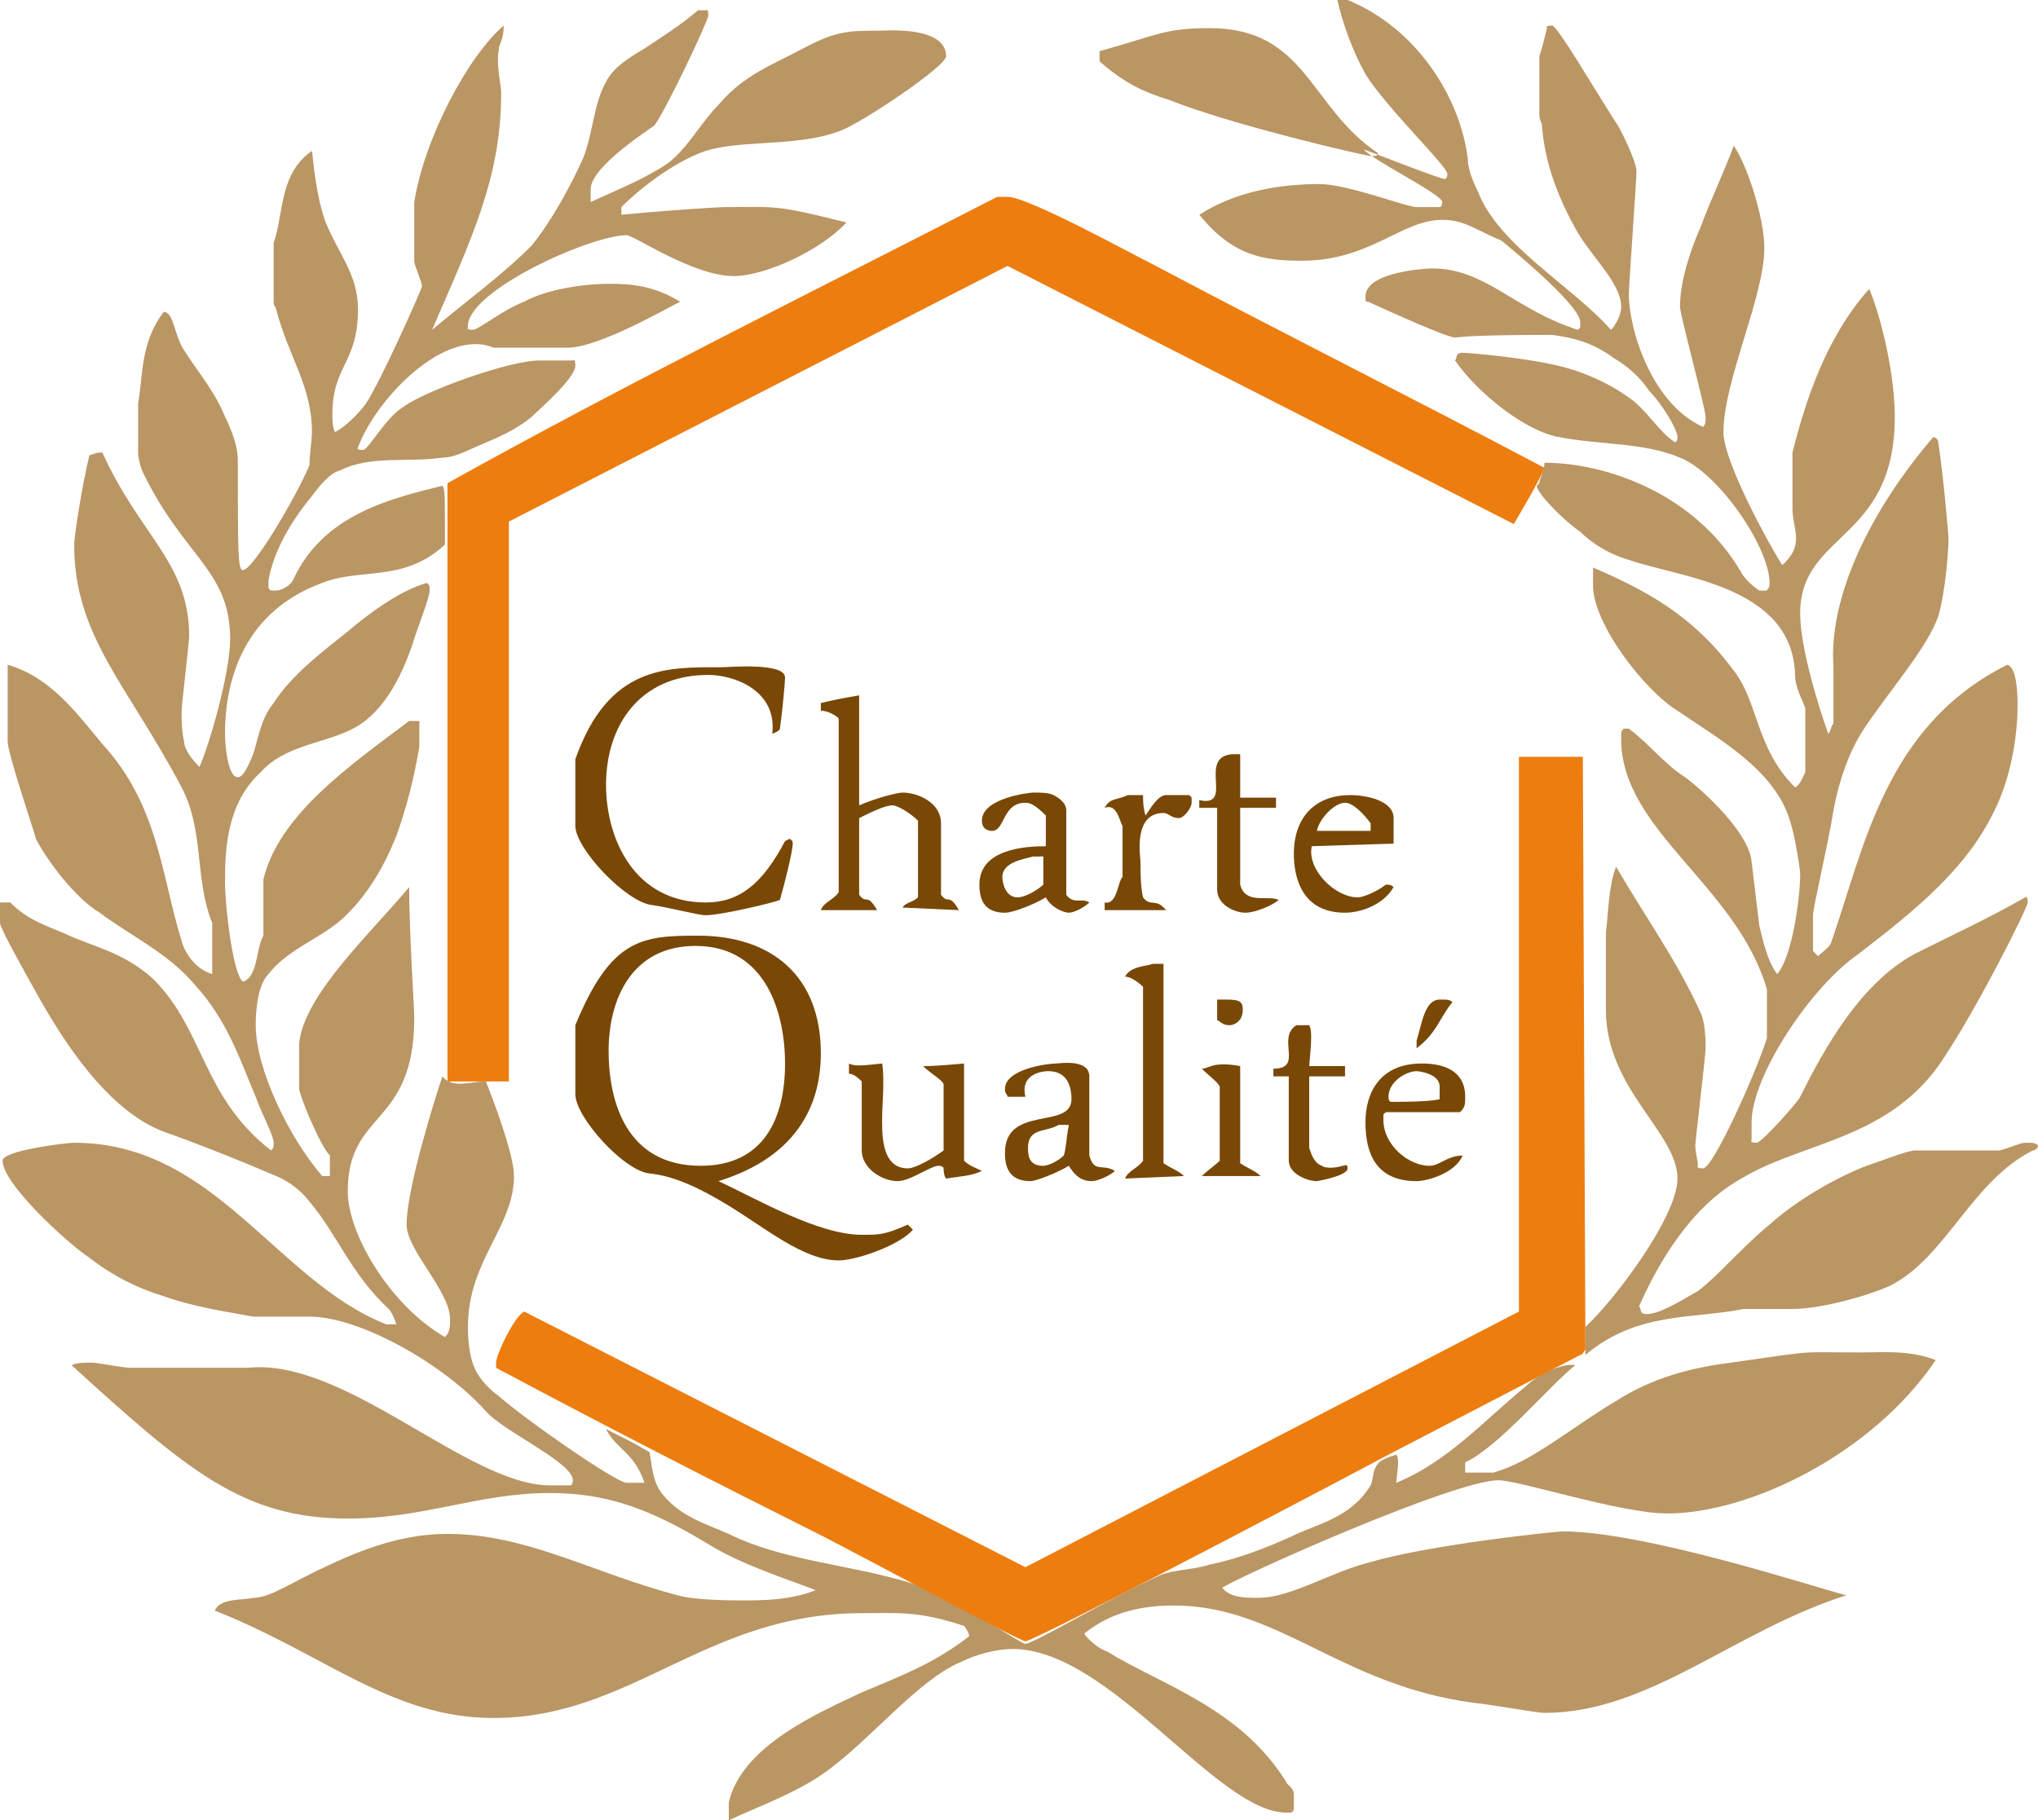
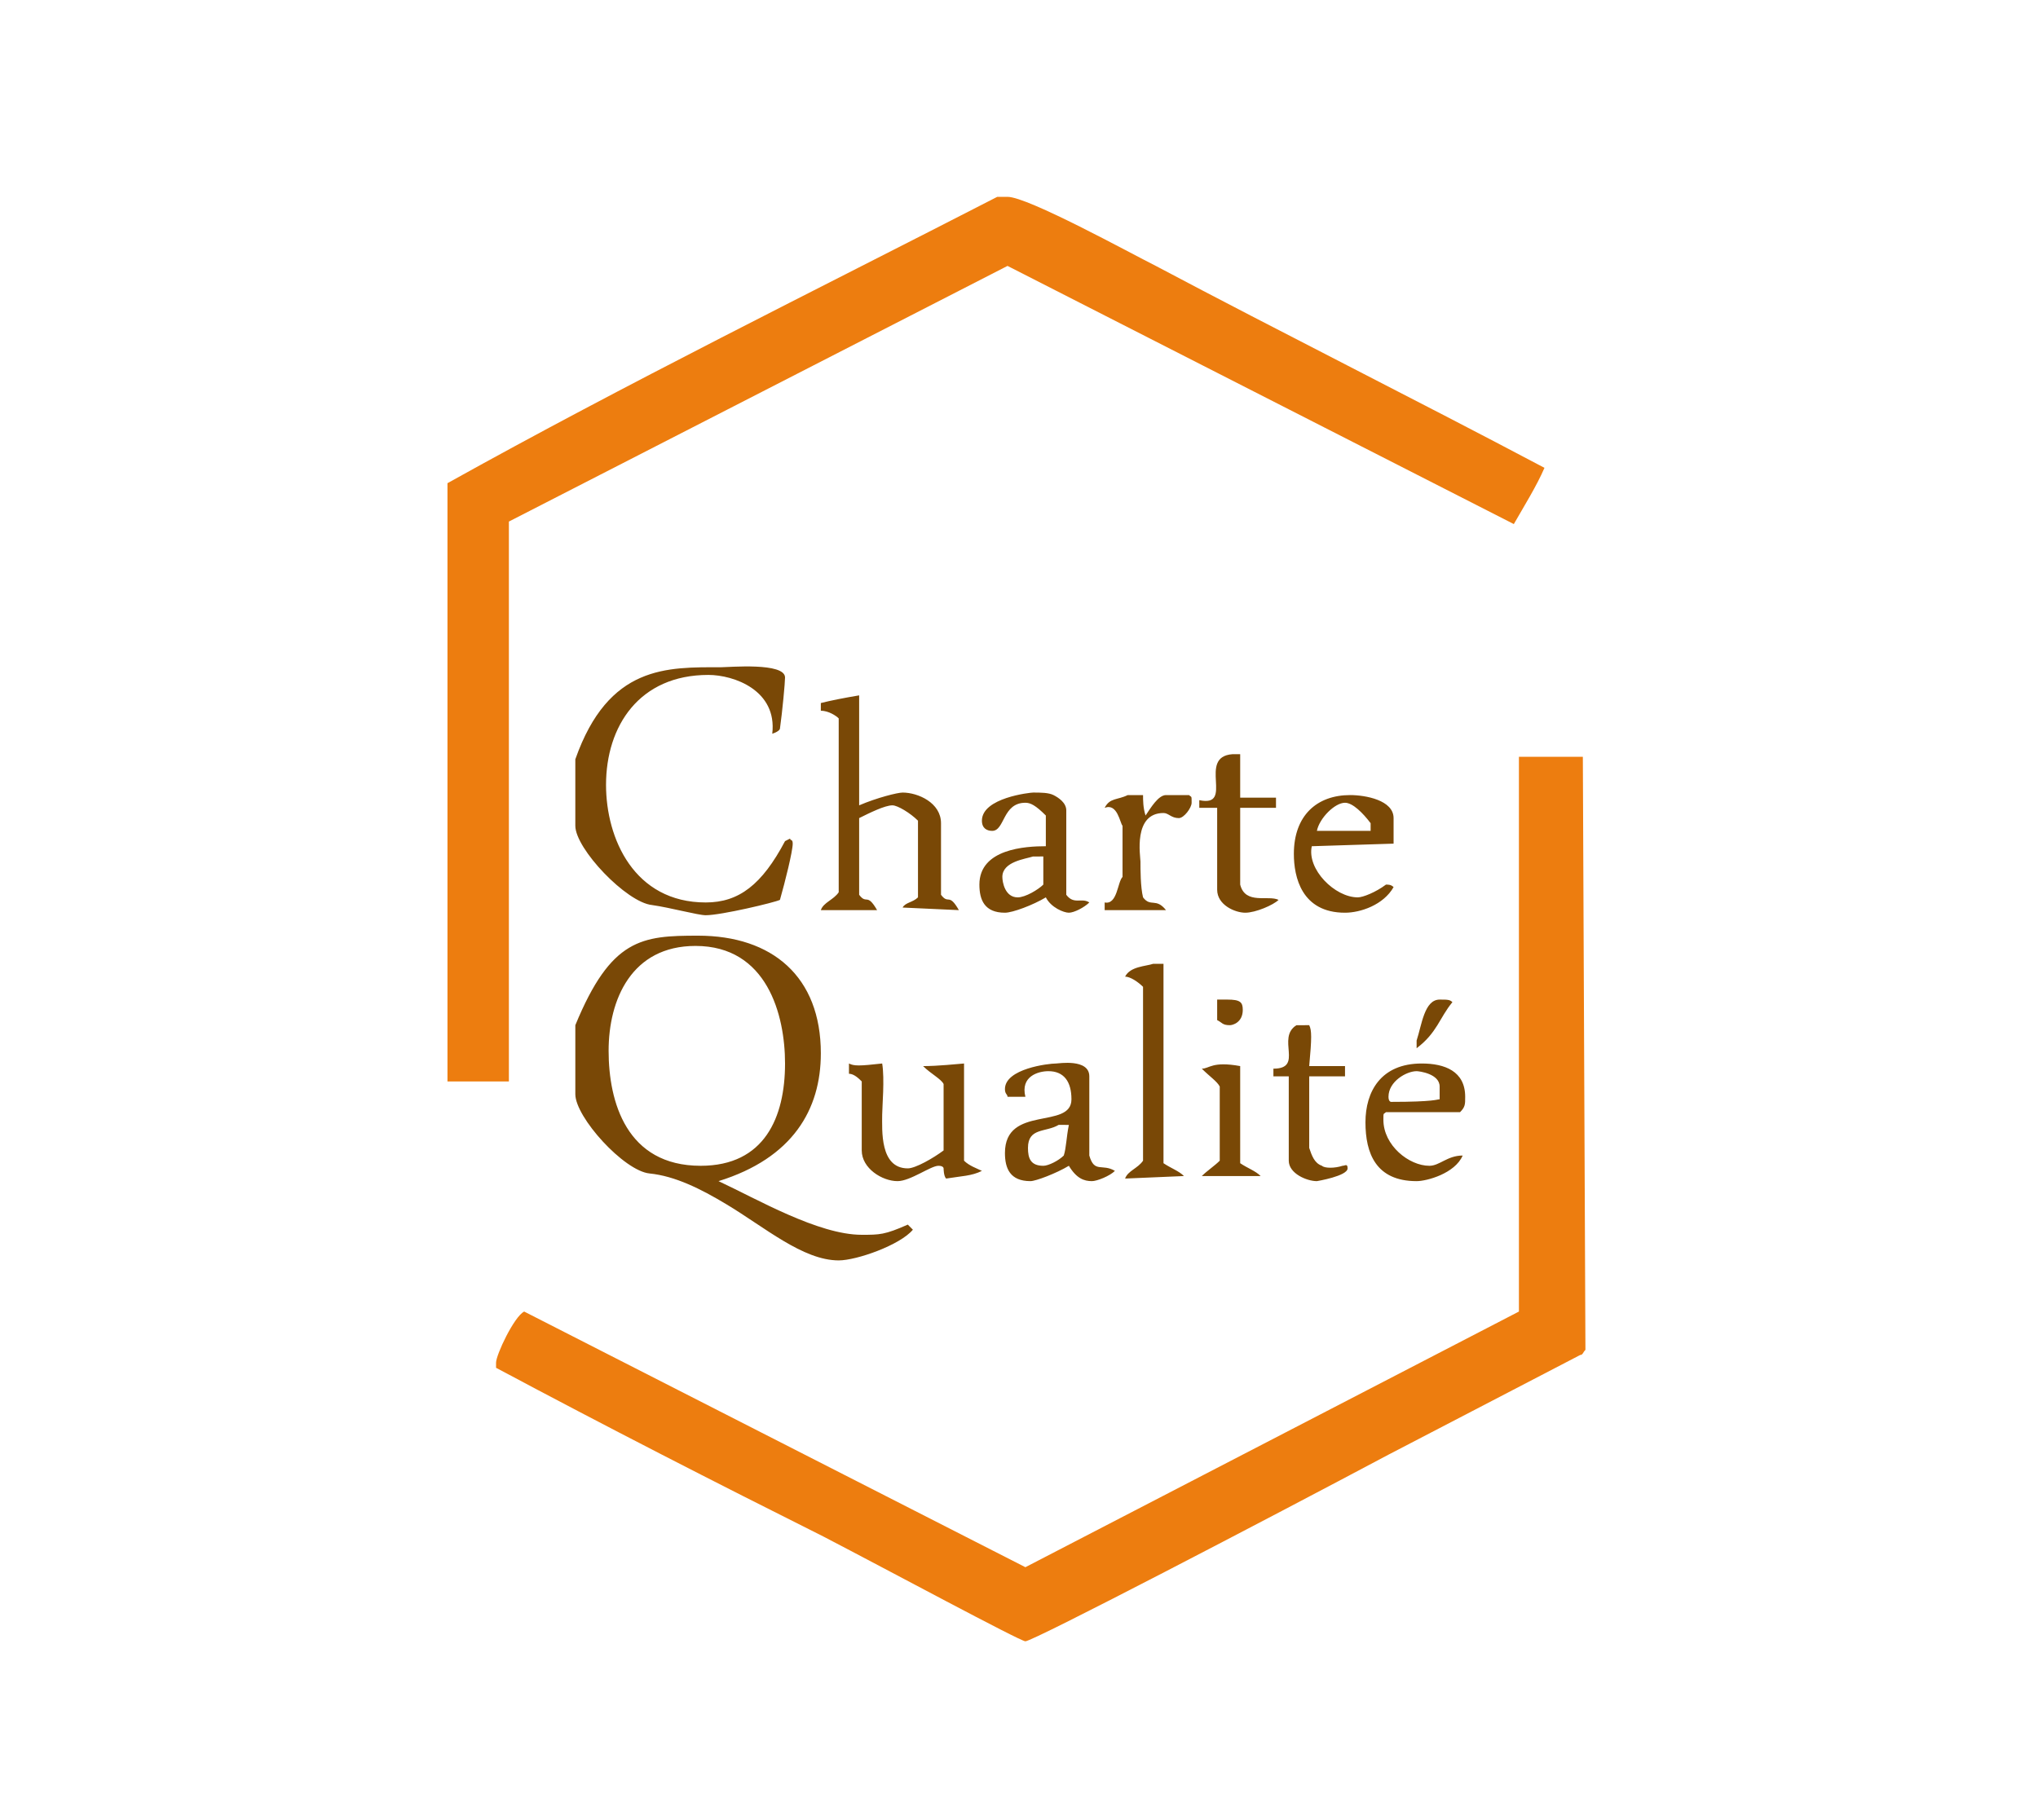
<svg xmlns="http://www.w3.org/2000/svg" version="1.1" id="Layer_1" x="0px" y="0px" width="300px" height="268px" viewBox="0 0 300 268" enable-background="new 0 0 300 268" xml:space="preserve">
  <g>
-     <path fill-rule="evenodd" clip-rule="evenodd" fill="#BA9664" d="M202.89,22.58c-0.38,0.38,0,0.38-1.13,0.38   c-0.76,0-20.33-4.52-29.74-8.28c-3.76-1.13-6.78-2.64-10.16-5.65v-1.5c8.28-2.26,9.41-3.39,16.18-3.39   C192.35,4.14,192.72,15.81,202.89,22.58z M103.89,1.51c0,0,0.38-0.38,0.38,0.75c0,0.75-6.03,13.55-7.91,16.18   c-0.38,0.38-9.41,6.03-9.41,9.41v1.89c4.14-1.89,7.91-3.39,11.29-5.65c3.01-2.26,4.9-6.02,7.53-8.66   c3.77-4.51,8.28-6.02,12.42-8.28c4.9-2.63,6.78-2.63,11.3-2.63c0.75,0,9.78-0.76,9.78,3.76c0,1.51-12.42,9.79-15.43,10.92   c-5.65,2.26-13.17,1.5-18.44,2.63c-4.15,0.75-10.17,4.89-13.93,8.66v1.13c7.9-0.75,14.3-1.13,15.43-1.13   c7.53,0,7.15-0.38,17.69,2.26c-3.76,4.14-12.04,7.9-16.56,7.9c-6.02,0-14.68-6.02-15.81-6.02c-5.27,0-23.71,8.28-23.34,13.55   c0,0-0.37,0.38,0.76,0.38c0.75,0,4.51-3.02,7.52-4.14c3.39-1.89,9.04-2.64,12.43-2.64c3.76,0,6.77,0.38,10.54,2.64   c-2.26,1.12-12.05,6.77-16.57,6.77H72.65c-7.15-3.01-17.32,7.53-19.95,14.68c0,0-0.38,0.38,0.75,0.38c0.75,0,3.39-4.9,6.02-6.4   c3.01-2.26,15.44-6.78,19.95-6.78h4.9c0,0,0.37-0.37,0.37,0.76c0,1.88-5.27,6.39-6.4,7.52c-2.25,1.89-4.89,3.02-7.52,4.14   c-1.89,0.76-3.77,1.89-5.65,1.89c-5.27,0.75-10.54-0.38-15.06,1.88c-1.5,0.37-3.01,2.26-4.14,3.76c-3.39,4.14-5.64,8.28-6.4,12.42   v1.13c0.38,0.38,0,0.38,1.13,0.38c0.76,0,2.26-0.75,2.64-1.88c4.51-9.41,14.3-11.67,21.83-13.55c0.38,0.37,0.38,1.13,0.38,8.65   c-6.03,5.65-12.43,3.39-18.07,5.65c-11.29,4.14-14.31,13.93-14.31,22.21c0,1.5,0.38,6.4,1.89,6.4c0.75,0,1.5-1.51,2.25-3.39   c0.76-2.26,1.13-5.27,3.02-7.53c2.63-4.14,7.15-7.53,10.91-10.54c2.64-2.26,7.53-6.02,11.67-7.15c0.38,0.38,0.38,0.38,0.38,1.13   c0,1.13-1.88,5.65-2.64,8.28c-1.5,4.14-4.14,10.16-9.41,12.42c-4.14,1.88-9.41,2.26-12.8,6.02c-4.89,4.52-5.27,10.92-5.27,16.19   c0,3.39,1.13,13.55,2.64,14.68c2.26-0.75,1.88-4.89,3.01-6.78v-8.28c2.26-9.41,12.42-16.56,21.46-23.33h1.5v3.76   c-0.75,4.52-1.88,9.03-3.39,13.17c-1.5,3.77-4.14,9.04-8.65,12.8c-3.39,2.64-7.53,4.14-10.17,7.53c-1.88,1.88-1.88,6.78-1.88,7.53   c0,6.4,4.89,16.56,9.79,22.21h1.13v-3.02c-1.51-1.5-4.52-9.03-4.52-9.78v-6.78c0.75-7.15,10.54-16.18,16.19-22.96   c0,6.4,0.75,18.07,0.75,19.2c0,16.18-9.79,13.55-9.79,25.59c0,6.4,6.4,16.94,14.31,21.46c0.75-0.75,0.75-1.51,0.75-2.64   c0-4.14-6.4-10.16-6.4-13.92c0-5.27,4.14-18.45,5.27-21.83c1.5,1.88,4.14,0.75,6.4,0.75c0.75,1.88,4.14,10.54,4.14,13.93   c0,7.52-6.78,12.42-6.78,22.2c0,0.76,0,4.14,1.13,6.4c0.76,1.51,2.26,3.01,3.39,3.77c3.76,3.38,17.32,12.79,18.82,12.79h2.64   c-1.51-4.51-4.14-4.89-5.65-7.9c2.26,1.13,4.52,2.26,6.4,3.39c0.37,1.88,0.37,3.76,1.5,5.64c2.64,3.77,6.78,4.9,10.17,6.4   c7.53,3.77,17.31,4.52,25.22,6.78c6.4,1.5,17.69,9.41,18.44,9.41c1.13,0,13.18-7.15,19.95-10.16c1.88-0.76,4.89-0.76,7.15-1.51   c3.77-0.75,7.91-2.26,12.05-4.14c3.76-1.88,8.66-2.64,11.67-7.53c0.37-0.75,0.37-2.26,0.75-2.63c0.38-1.13,1.88-1.51,3.01-1.89   c0.38,0.38,0.38,1.13,0,4.14c7.53-3.01,13.18-9.41,19.2-14.3c1.88-1.88,5.64-3.39,7.15-3.01c-4.14,3.39-11.29,12.04-16.19,14.3   v1.51h4.14c5.65-1.51,11.67-6.78,18.07-10.54c5.27-3.39,10.92-4.89,16.94-5.65c13.18-1.88,9.41-1.5,19.2-1.5   c3.01,0,7.15-0.38,10.91,1.13c-9.41,13.92-27.47,22.58-39.52,22.58c-6.78,0-21.83-4.89-24.84-4.89c-6.4,0-36.89,13.55-40.66,15.81   c1.13,1.5,3.39,1.5,5.27,1.5c4.9,0,10.54-3.76,16.57-5.27c9.03-2.63,27.47-4.51,28.23-4.51c12.04,0,36.13,7.9,41.78,9.41   c-16.56,5.27-28.98,17.31-44.42,17.31c-1.13,0-7.15-1.13-10.54-1.5c-19.57-2.64-28.6-14.31-44.04-14.31   c-4.14,0-9.03,0.75-13.17,4.14c0.75,1.13,2.26,2.26,3.39,2.64c7.9,4.89,19.57,8.28,26.34,19.19c0,0.38,1.13,0.76,1.13,1.89v2.25   c-0.37,0.38,0,0.38-1.13,0.38c-10.16,0-25.97-24.09-40.27-24.09c-2.26,0-5.27,0.75-7.53,1.88c-6.4,2.64-13.17,11.3-19.95,16.19   c-4.14,3.01-9.41,4.89-14.3,7.15v-2.63c1.88-8.29,13.17-13.18,19.57-16.19c5.27-2.26,10.54-4.14,15.81-8.28   c0-0.38-0.38-1.13-0.75-1.51c-6.78-2.26-9.79-1.88-15.06-1.88c-22.96,0-33.88,15.43-54.2,15.43c-15.06,0-24.85-9.41-41.03-15.81   c0.75-1.88,4.14-1.5,5.64-1.88c1.51,0,3.02-0.75,4.52-1.5c8.66-4.52,15.81-7.91,24.09-7.91c11.67,0,21.08,5.65,33.88,9.04   c2.63,0.75,8.28,0.75,9.41,0.75c3.01,0,7.15,0,10.92-1.51c-4.9-1.88-10.92-3.76-15.81-6.77c-8.66-5.27-15.06-7.53-23.34-7.53   c-10.54,0-18.45,3.76-29.74,3.76c-15.43,0-23.71-7.15-40.65-22.58c0.75-0.38,1.88-0.38,3.01-0.38c0.75,0,4.52,0.76,5.65,0.76h17.31   c14.31-1.51,32.37,17.31,44.42,17.31h3.01c0,0,0.38,0,0.38-0.75c0-2.64-10.17-7.15-12.8-10.16c-6.02-6.78-18.45-13.93-25.97-13.93   h-8.29c-4.14-0.75-9.03-1.51-13.17-3.01c-3.76-1.13-7.53-3.01-10.92-5.65c-3.38-2.26-12.79-10.91-12.79-14.3   c0-1.51,9.41-2.64,10.54-2.64c20.7,0,29.73,20.33,45.92,26.73h1.5c-0.37-1.13-0.75-1.88-1.13-2.26   c-5.64-5.27-7.52-10.92-11.66-15.81c-1.13-1.51-3.02-3.01-4.9-3.76c-5.27-2.26-10.91-4.52-16.18-6.4   c-8.66-3.01-15.44-13.93-19.2-20.71C3.39,142.66,0,136.63,0,135.88v-3.01h1.51c2.63,2.64,5.27,3.39,7.9,4.52   c3.76,1.88,8.66,2.63,13.17,6.77c7.53,7.53,7.16,17.32,17.32,25.22c0.38-0.37,0.38-0.37,0.38-1.13c0-1.13-1.89-4.51-2.64-6.77   c-2.26-5.27-4.14-11.29-9.03-16.56c-3.77-4.52-9.41-7.16-13.93-10.54c-3.76-2.26-7.9-7.91-9.41-10.92c0-0.38-4.14-12.42-4.14-14.3   V97.87c6.4,1.88,10.16,7.15,13.93,11.66c8.28,9.04,8.65,19.2,11.67,28.99c0.37,1.5,1.88,4.14,4.51,4.89v-7.53   c-2.63-6.4-1.13-13.55-4.51-19.95c-7.91-15.05-15.81-22.21-15.81-35.76c0-1.13,1.13-8.65,2.25-13.17c0.38,0,0.76-0.38,1.89-0.38   c5.64,12.42,12.79,16.19,12.79,27.1c0,0.76-1.12,10.17-1.12,10.92c0,1.13,0,3.01,0.37,4.52c0,1.13,1.13,2.63,2.26,3.76   c1.51-3.39,4.52-13.93,4.52-18.82c0-10.16-6.78-12.04-12.8-24.47c-0.38-0.75-0.75-2.25-0.75-3.01v-7.15   c0.75-4.51,0.37-9.03,3.76-13.55c1.51,0,1.51,3.39,3.01,5.65c1.88,3.01,4.52,6.02,6.02,9.78c0.76,1.51,1.89,4.14,1.89,6.4   c0,13.55,0,16.19,0.75,16.19c1.5,0,7.9-10.92,9.79-15.43c0-1.51,0.37-3.77,0.37-4.9c0-6.77-3.39-10.91-5.27-18.07   c0-0.37-0.37-0.37-0.37-1.12v-8.66c1.5-4.14,0.75-10.16,5.64-13.55c0.38,3.39,0.76,6.77,1.88,10.16c1.89,4.89,4.9,7.91,4.9,13.17   c0,7.91-3.77,8.29-3.77,15.44c0,0.75,0,1.88,0.38,2.63c1.51-0.75,3.39-2.63,4.52-4.14c2.26-3.39,8.28-16.94,8.28-17.31   c0-0.76-1.13-3.01-1.13-3.77v-8.65c1.5-9.41,7.9-21.46,13.17-25.98c0,2.26-0.75,2.64-0.75,3.77c-0.38,1.88,0.38,5.27,0.38,6.02   c0,12.42-4.14,21.08-10.17,35.01c4.9-4.14,10.17-7.91,14.68-12.43c3.01-3.76,5.65-8.65,7.53-12.79c1.51-3.77,1.51-7.91,3.39-11.3   c1.13-2.25,3.76-3.76,5.65-4.89c2.25-1.5,5.27-3.39,7.9-5.64H103.89z M198.37,0c10.16,4.14,16.56,14.3,17.69,23.34   c0,1.5,0.75,3.38,1.51,4.89c3.01,7.9,13.92,13.93,19.57,20.33c0.75-0.76,1.5-2.26,1.5-3.39c0-3.39-4.14-7.15-6.39-10.92   c-3.02-5.27-4.9-10.54-5.27-15.81c0-0.37-0.38-0.75-0.38-1.5V8.28c0.38-1.13,0.75-2.63,1.13-4.14c0,0-0.38-0.38,0.75-0.38   c0.75,0,6.02,9.04,9.41,14.31c0.38,0.37,3.01,5.64,3.01,7.15c0,1.13-1.13,16.94-1.13,18.07c0,5.27,3.39,16.18,10.92,19.57   c0.38-0.38,0.38-0.75,0.38-1.51c0-1.13-3.77-15.05-3.77-16.18c0-3.77,1.51-8.28,3.01-11.67c1.51-4.14,3.39-7.9,4.9-12.04   c1.88,2.63,4.51,10.53,4.51,15.05c0,7.15-6.02,19.57-6.02,27.1c0,4.52,7.15,17.32,8.66,19.58c3.39-3.02,1.5-5.27,1.5-8.29v-8.28   c1.89-7.52,4.9-16.93,11.3-24.09c1.88,4.52,3.76,12.8,3.76,18.82c0,18.45-13.93,16.94-13.93,28.99c0,4.89,2.64,13.55,4.14,17.69   c0.38-0.38,0.38-1.13,0.76-1.51v-8.28c-0.76-10.54,5.64-23.34,14.68-33.87c0.37,0,0.75,0.37,0.75,0.75   c0.75,4.89,1.51,13.55,1.51,14.3c0,1.13-0.38,7.53-1.51,11.29c-1.51,4.52-7.15,10.92-10.92,16.57c-2.25,3.38-3.76,7.9-4.51,12.04   c-0.76,4.89-3.01,14.3-3.01,15.43v5.27l0.75,0.76c0.75-0.76,1.5-1.13,1.88-1.89c4.89-13.92,7.91-31.99,25.97-41.02   c1.51,0.37,1.51,4.89,1.51,6.02c0,4.89-1.13,10.91-3.39,15.43c-4.14,8.66-11.67,14.68-19.95,21.08   c-7.15,4.89-15.81,18.07-15.81,24.84v2.64c0,0-0.37,0.37,0.75,0.37c0.76,0,6.4-6.4,6.4-6.77c3.39-6.78,9.04-17.32,17.7-21.46   c4.51-2.26,10.16-4.89,15.43-7.9c0,0,0.37-0.38,0.37,0.75c0,0.75-7.9,16.56-13.17,24.09c-7.9,10.92-20.33,11.29-28.98,16.56   c-7.53,4.14-12.43,12.8-15.06,18.82c0.38,0.38,0,1.13,1.13,1.13c1.88,0,4.89-1.88,7.53-3.39c3.01-2.25,6.4-6.39,10.54-9.78   c3.76-3.39,9.41-6.78,14.3-8.66c2.26-0.75,6.02-2.26,7.15-2.26h12.42c1.51-0.37,3.02-1.13,3.77-1.13c1.13,0,1.5,0,1.88,0.38   c0,0.38-0.38,0.75-0.75,0.75c-9.04,4.52-12.8,15.81-21.08,19.95c-3.39,1.51-10.16,3.39-14.31,3.39h-7.15   c-7.53,1.5-15.81,0.38-23.33,6.77v-4.14c4.14-3.76,13.55-16.18,13.55-21.83c0-6.77-10.54-13.17-10.54-24.84v-11.29   c0.37-3.01,0.37-6.78,1.5-9.79c4.14,7.15,9.04,13.93,12.42,21.46c0.76,1.5,0.76,4.51,0.76,5.27c0,1.13-1.51,13.55-1.51,14.3   c0,1.13,0.38,2.26,0.38,3.01c0,0-0.38,0.38,0.75,0.38c1.51,0,7.9-14.31,9.41-19.2v-7.15c-4.52-15.43-21.46-23.34-21.46-36.89   c0-1.13,0-1.13,0.38-1.5h0.75c3.02,2.25,5.27,5.26,8.29,7.15c3.01,2.26,9.41,8.28,9.78,12.42c0.38,3.01,0.75,6.4,1.13,9.41   c0.38,1.5,1.13,5.27,2.64,7.15c2.25-2.63,3.38-11.29,3.38-14.68c0-0.75-0.75-5.65-1.5-7.9c-2.26-7.53-10.54-12.05-16.56-16.19   c-4.9-3.01-12.43-12.8-12.43-18.44v-2.64c7.91,3.39,14.68,7.15,20.33,14.68c4.14,4.89,3.39,11.67,9.41,17.69   c0.75-0.37,1.13-1.5,1.51-2.26v-9.41c-0.38-1.13-1.51-3.01-1.51-4.89c-0.38-13.17-16.94-14.3-24.47-16.94   c-2.63-0.75-5.27-2.26-7.15-4.14c-2.26-1.5-6.4-5.64-6.4-6.77l0.38-0.38c0-0.75,0.75-1.88,0.75-3.01c9.04,0,22.21,4.52,28.99,16.18   c0.37,0.76,1.5,1.89,2.63,2.64h1.13c0-0.38,0.38,0,0.38-1.13c0-5.27-7.53-16.19-13.18-18.44c-5.27-2.26-12.04-1.89-17.69-3.01   c-4.89-0.76-12.04-6.4-15.43-11.3c0.37-0.37,0-1.13,1.13-1.13c0.75,0,10.16,0.76,15.43,2.26c2.64,0.76,6.4,2.26,9.79,4.9   c2.26,1.88,3.76,4.51,6.02,6.02c0,0,0.38,0,0.38-0.75c0-1.13-2.26-4.9-4.14-6.78c-1.51-2.26-3.39-3.76-5.27-4.89   c-3.02-2.26-6.03-3.01-9.04-3.39c-13.17,0-13.55,0.38-14.3,0.38c-1.13,0-8.66-3.39-12.8-5.27c-0.38,0-0.38,0-0.38-0.76   c0-3.76,9.41-4.14,9.79-4.14c7.91,0,12.05,6.02,21.46,9.04c0.37-0.38,0.37,0,0.37-1.13c0-2.64-11.67-12.05-11.67-12.05   c-3.76-1.5-5.27-3.01-8.65-3.01c-6.03,0-10.54,6.02-20.71,6.02c-5.64,0-10.16-0.75-15.05-6.77c5.27-3.39,11.67-4.52,17.69-4.52   c4.14,0,12.8,3.39,14.3,3.39h3.39c0,0,0.38,0,0.38-0.75c0-1.13-10.42-6.23-11.55-7.74c1.13,0.38,11.17,4.35,11.92,4.35   c0,0,0.38,0,0.38-0.75c0-1.13-9.03-9.79-12.05-14.68c-1.88-3.39-3.38-7.53-4.14-10.92H198.37z" />
    <path fill-rule="evenodd" clip-rule="evenodd" fill="#ED7D0F" d="M233,111.42l0.38,87.32c-0.38,0.38-0.38,0.75-0.76,0.75   l-28.23,14.68c-17.69,9.41-52.32,27.48-53.45,27.48c-0.75,0-20.33-10.54-29.74-15.43c-15.8-7.91-31.99-16.19-48.18-24.84v-0.76   c0-1.13,2.64-6.77,4.14-7.52l73.78,37.64l72.65-37.64v-81.68H233z M170.14,39.15c18.44,9.78,38.02,19.57,57.21,29.73   c-1.13,2.64-3.01,5.65-4.51,8.28l-74.53-38.01l-73.4,37.64v82.43h-9.04V71.14c26.35-14.68,53.83-28.23,80.93-42.16h1.51   C151.32,28.98,166.37,37.26,170.14,39.15z" />
    <path fill-rule="evenodd" clip-rule="evenodd" fill="#794806" d="M157.34,165.62c-0.38,1.88-0.38,3.39-0.75,4.51   c-0.76,0.76-2.26,1.51-3.01,1.51c-1.89,0-2.26-1.13-2.26-2.63c0-3.02,2.63-2.26,4.51-3.39H157.34z M211.92,159.97v1.88   c-0.38,0-0.75,0.38-7.15,0.38c0,0-0.38,0-0.38-0.75c0-2.26,2.64-3.77,4.14-3.77C208.91,157.71,211.92,158.09,211.92,159.97z    M215.68,161.48c0,1.13,0,1.5-0.75,2.26h-10.91c-0.38,0.37-0.38,0-0.38,1.13c0,3.76,3.76,6.77,6.77,6.77c1.51,0,2.64-1.51,4.9-1.51   c-1.13,2.64-5.27,3.77-6.78,3.77c-6.02,0-7.53-4.14-7.53-8.66c0-4.52,2.26-8.66,8.28-8.66   C212.67,156.58,215.68,157.71,215.68,161.48z M182.56,171.26c1.13,0.76,2.26,1.13,3.01,1.89h-8.66c0.76-0.76,1.89-1.51,2.64-2.26   v-10.92c-0.38-0.75-1.51-1.5-2.64-2.63c1.13,0,1.51-1.13,5.65-0.38V171.26z M160.35,158.47v11.66c0.75,2.64,1.88,1.13,3.77,2.26   c-0.76,0.76-2.64,1.51-3.39,1.51c-1.13,0-2.26-0.38-3.39-2.26c-1.88,1.13-4.89,2.26-5.65,2.26c-3.01,0-3.76-1.88-3.76-4.14   c0-7.15,9.79-3.39,9.79-7.91c0-2.63-1.13-4.14-3.39-4.14c-1.51,0-4.14,0.76-3.39,3.77h-2.63c0-0.38-0.38-0.38-0.38-1.13   c0-3.01,6.4-3.77,7.53-3.77C155.83,156.58,160.35,155.83,160.35,158.47z M129.86,164.11c0,2.26-0.37,7.91,3.77,7.91   c1.13,0,3.76-1.51,5.27-2.64v-9.78c-0.38-0.76-1.89-1.51-3.02-2.64c0.76,0,1.89,0,6.03-0.38v14.31c0.75,0.75,1.88,1.13,2.63,1.5   c-1.5,0.76-3.01,0.76-5.27,1.13c-0.37-0.37-0.37-1.5-0.37-1.5s0-0.38-0.76-0.38c-1.13,0-4.14,2.26-6.02,2.26   c-2.26,0-5.27-1.88-5.27-4.52v-10.16c-0.38-0.38-1.13-1.13-1.88-1.13v-1.51c0.75,0.38,1.5,0.38,4.89,0   C130.24,158.84,129.86,162.98,129.86,164.11z M192.72,150.94c0.38,0.75,0.38,1.88,0,6.02h5.27v1.51h-5.27v10.54   c0.38,1.12,0.76,2.25,1.88,2.63c0.38,0.38,1.89,0.38,3.02,0c0.37,0,0.75-0.38,0.75,0.38c0,1.13-4.52,1.88-4.52,1.88   c-1.5,0-4.14-1.13-4.14-3.01v-12.42h-2.26v-1.13c4.52,0,0.38-4.52,3.39-6.4H192.72z M213.8,147.55c-1.88,2.26-2.26,4.52-5.27,6.78   v-1.13c0.75-2.26,1.13-6.03,3.39-6.03C213.05,147.17,213.43,147.17,213.8,147.55z M182.94,148.68c0,1.88-1.51,2.26-1.89,2.26   c-1.13,0-1.13-0.38-1.88-0.75v-3.02h1.51C182.56,147.17,182.94,147.55,182.94,148.68z M171.27,141.9v29.36   c1.13,0.76,2.26,1.13,3.01,1.89l-8.66,0.37c0.38-1.13,1.88-1.5,2.64-2.63v-25.6c-0.76-0.75-1.89-1.5-2.64-1.5   c0.75-1.51,3.01-1.51,4.14-1.89H171.27z M115.56,156.58c0,7.91-3.01,15.06-12.42,15.06c-10.92,0-13.55-9.41-13.55-16.94   c0-7.53,3.38-15.43,12.79-15.43C112.92,139.27,115.56,149.43,115.56,156.58z M120.83,155.08c0,8.28-4.14,15.43-15.06,18.82   c5.65,2.63,14.68,7.9,21.08,7.9c2.64,0,3.39,0,6.78-1.5l0.75,0.75c-1.88,2.26-8.28,4.52-10.92,4.52c-5.27,0-10.91-4.9-16.56-8.28   c-3.76-2.26-7.53-4.14-11.29-4.52c-3.77-0.38-10.92-8.28-10.92-11.67v-10.16c5.27-12.8,9.79-13.18,18.07-13.18   C113.68,137.76,120.83,143.79,120.83,155.08z M153.58,126.1v4.14c-0.76,0.75-2.64,1.88-3.77,1.88c-1.88,0-2.26-2.26-2.26-3.01   c0-2.26,3.39-2.64,4.52-3.01H153.58z M201.76,121.2v1.13h-7.91c0.38-1.88,2.64-4.14,4.14-4.14   C199.12,118.19,200.63,119.7,201.76,121.2z M205.14,120.45v3.76l-12.04,0.38c-0.75,3.39,3.39,7.53,6.77,7.53   c0.76,0,2.64-0.75,4.15-1.88c0.37,0,0.75,0,1.12,0.37c-1.5,2.64-4.89,3.77-7.15,3.77c-6.4,0-7.53-5.27-7.53-8.66   c0-5.65,3.39-8.66,8.29-8.66C201,117.06,205.14,117.81,205.14,120.45z M168.26,117.06c0,0.75,0,1.88,0.37,3.01   c0.76-1.13,1.88-3.01,3.01-3.01h3.39c0.38,0.38,0.38,0,0.38,1.13c0,0.75-1.13,2.26-1.88,2.26c-1.13,0-1.51-0.75-2.26-0.75   c-4.52,0-3.39,6.4-3.39,7.15c0,1.13,0,3.76,0.38,5.27c1.13,1.5,1.88,0,3.38,1.88h-9.03v-1.13c1.88,0.38,1.88-3.01,2.63-3.76v-7.53   c-0.37-0.38-0.75-3.39-2.63-2.64c0.75-1.5,1.88-1.13,3.39-1.88H168.26z M155.08,117.06c0.75,0.38,1.88,1.13,1.88,2.26v12.42   c1.13,1.51,2.26,0.38,3.39,1.13c-0.75,0.75-2.26,1.51-3.01,1.51s-2.63-0.76-3.39-2.26c-1.88,1.13-4.89,2.26-6.02,2.26   c-3.01,0-3.76-1.89-3.76-4.14c0-5.27,6.77-5.65,9.78-5.65v-4.52c-1.5-1.5-2.26-1.88-3.01-1.88c-3.39,0-3.01,4.14-4.89,4.14   c-0.76,0-1.51-0.37-1.51-1.5c0-3.39,7.15-4.14,7.53-4.14C153.2,116.69,154.33,116.69,155.08,117.06z M182.56,111.04v6.4h5.27v1.5   h-5.27v11.3c0.75,3.01,4.14,1.5,5.65,2.25c-0.76,0.76-3.39,1.89-4.9,1.89c-1.5,0-4.14-1.13-4.14-3.39v-12.05h-2.63v-1.13   c5.27,1.13-0.38-6.39,4.89-6.77H182.56z M126.47,118.57c2.64-1.13,5.65-1.88,6.4-1.88c2.26,0,5.65,1.5,5.65,4.51v10.54   c1.13,1.51,1.13-0.37,2.63,2.26l-8.28-0.38c0.38-0.75,1.51-0.75,2.26-1.5v-11.29c-1.13-1.13-3.01-2.26-3.76-2.26   c-1.13,0-3.39,1.13-4.9,1.88v11.29c1.13,1.51,1.13-0.37,2.64,2.26h-8.28c0.37-1.13,1.88-1.51,2.63-2.63v-25.6   c-0.37-0.38-1.5-1.13-2.63-1.13v-1.13c1.5-0.38,3.39-0.75,5.64-1.13V118.57z M115.56,99.75c0,0.75-0.38,4.89-0.75,7.53   c0,0,0,0.37-1.13,0.75c0.75-6.4-5.65-8.66-9.41-8.66c-10.17,0-15.06,7.53-15.06,16.19c0,7.9,4.14,17.31,14.68,17.31   c4.89,0,8.28-2.63,11.67-9.03l0.75-0.38c0,0.38,0.38,0,0.38,0.75c0,1.13-1.13,5.65-1.88,8.28c-0.76,0.38-8.66,2.26-10.92,2.26   c-1.13,0-5.27-1.13-7.91-1.5c-3.76-0.38-11.29-8.28-11.29-11.67v-9.79c4.9-13.92,13.55-13.55,21.46-13.55   C107.28,98.24,115.56,97.49,115.56,99.75z" />
  </g>
</svg>